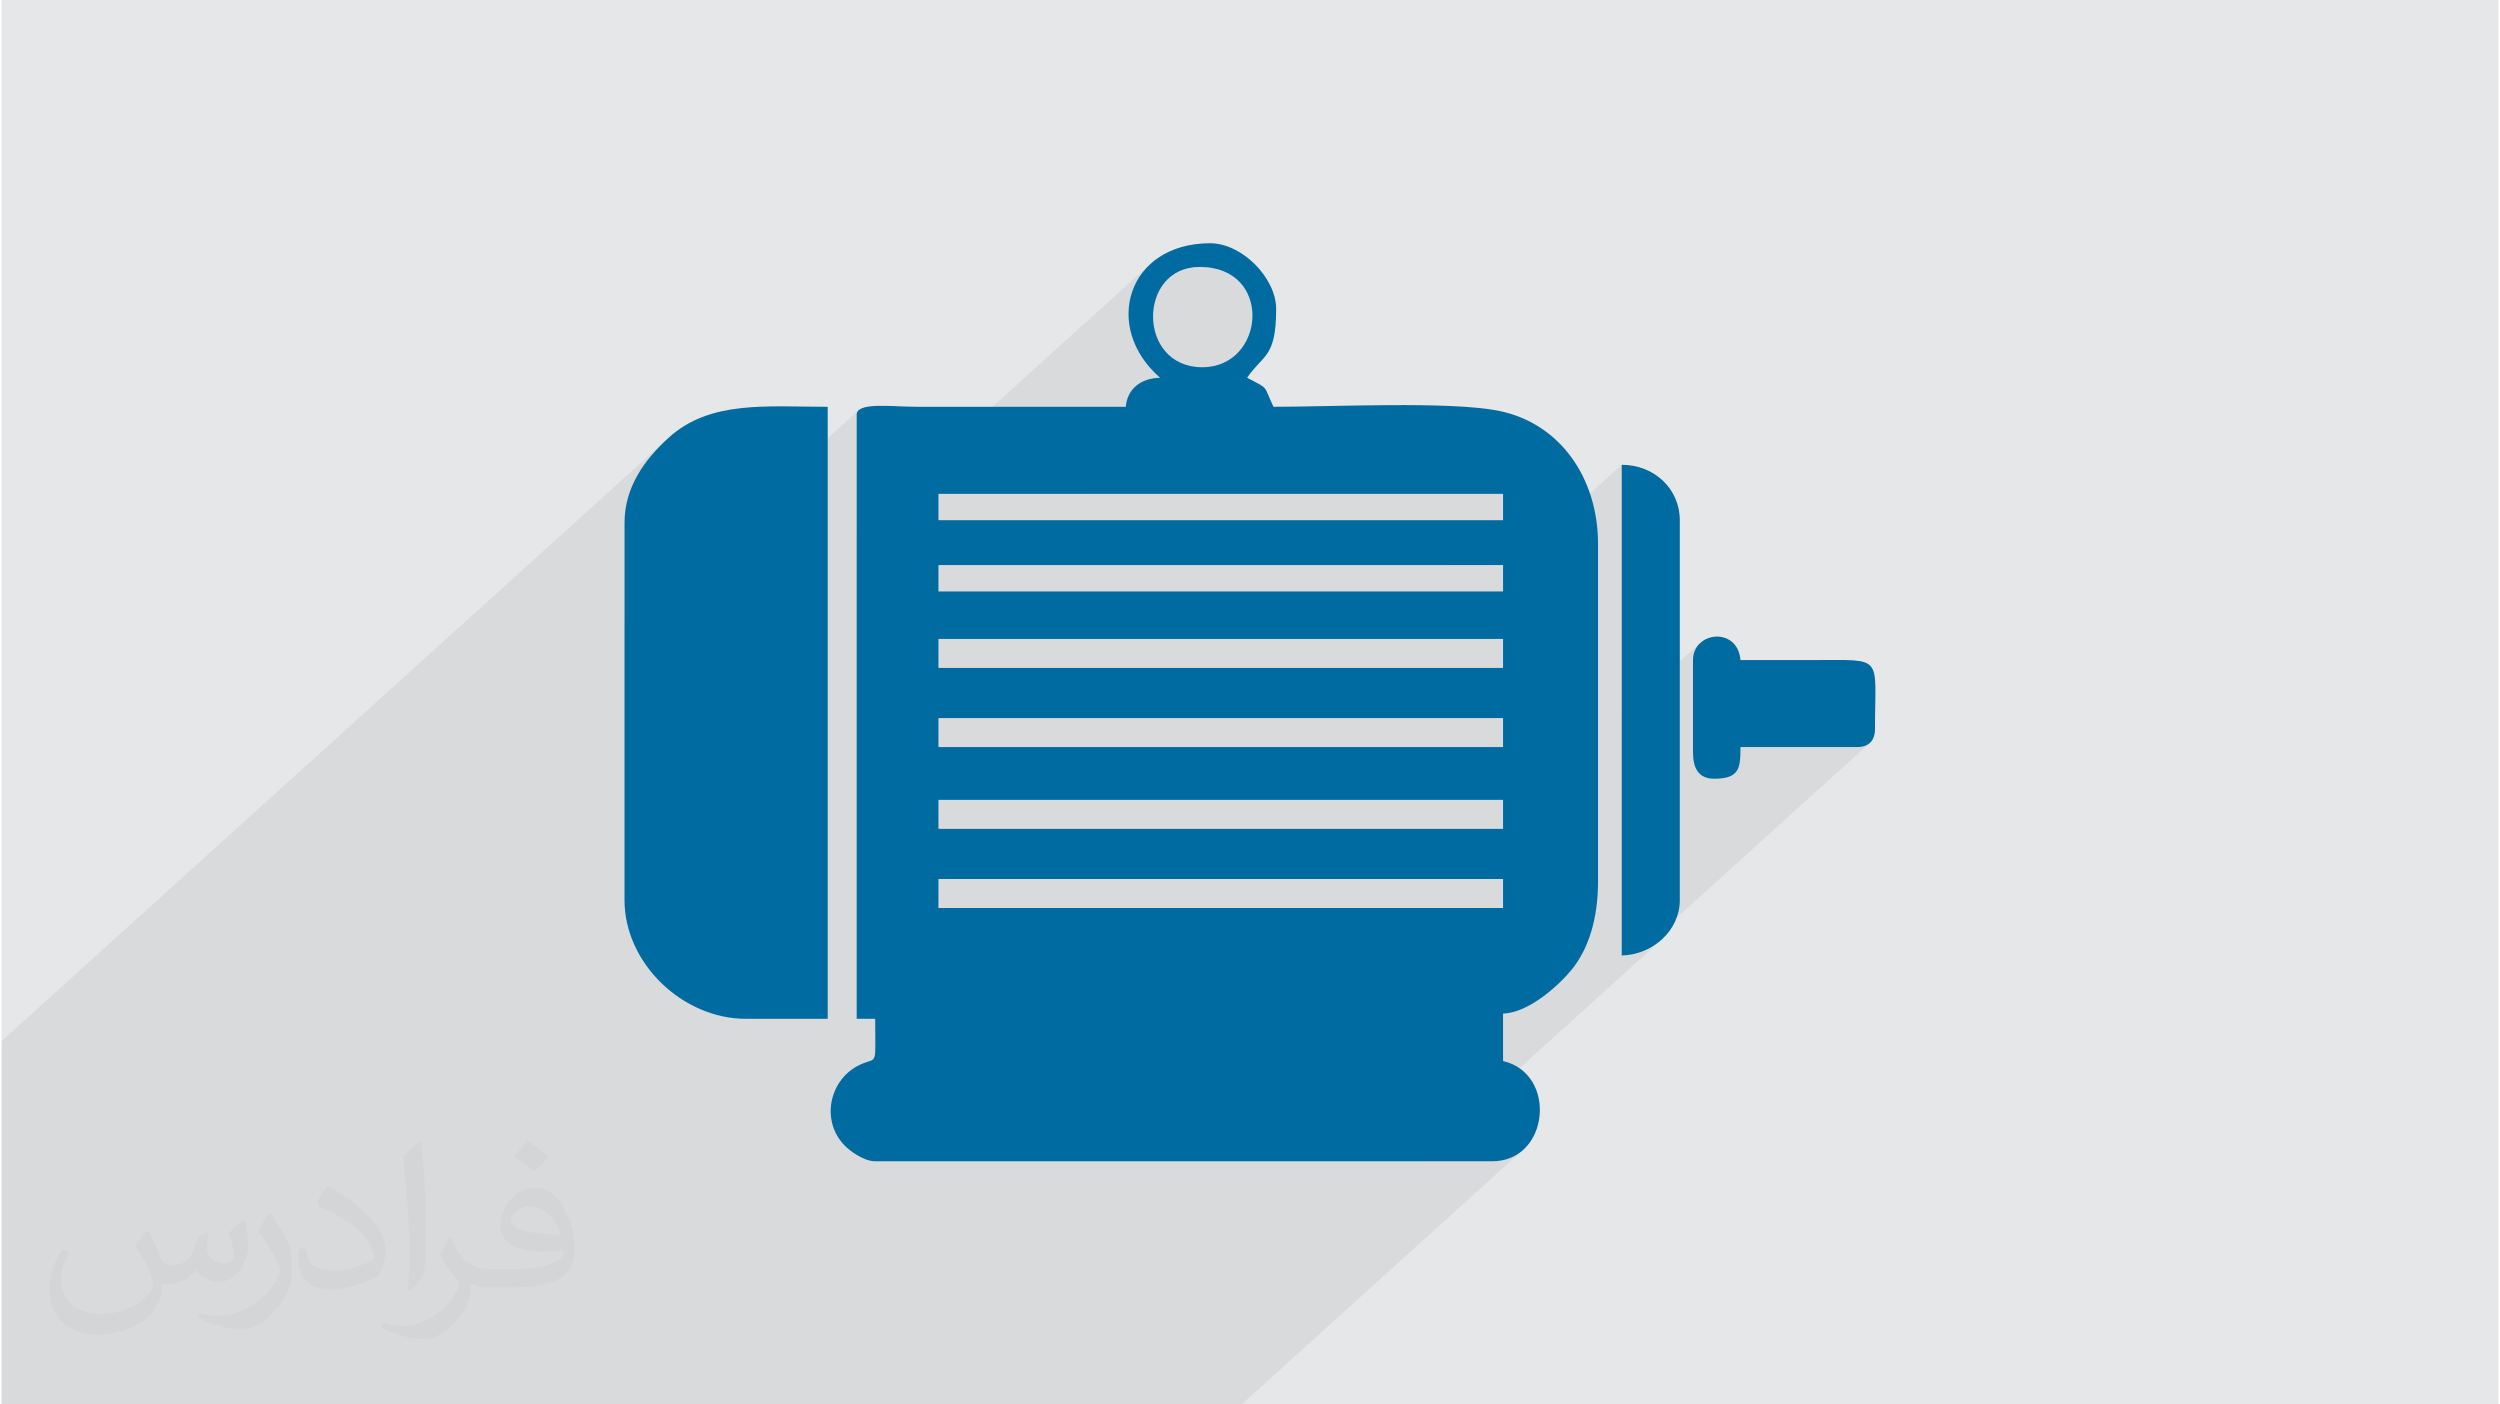
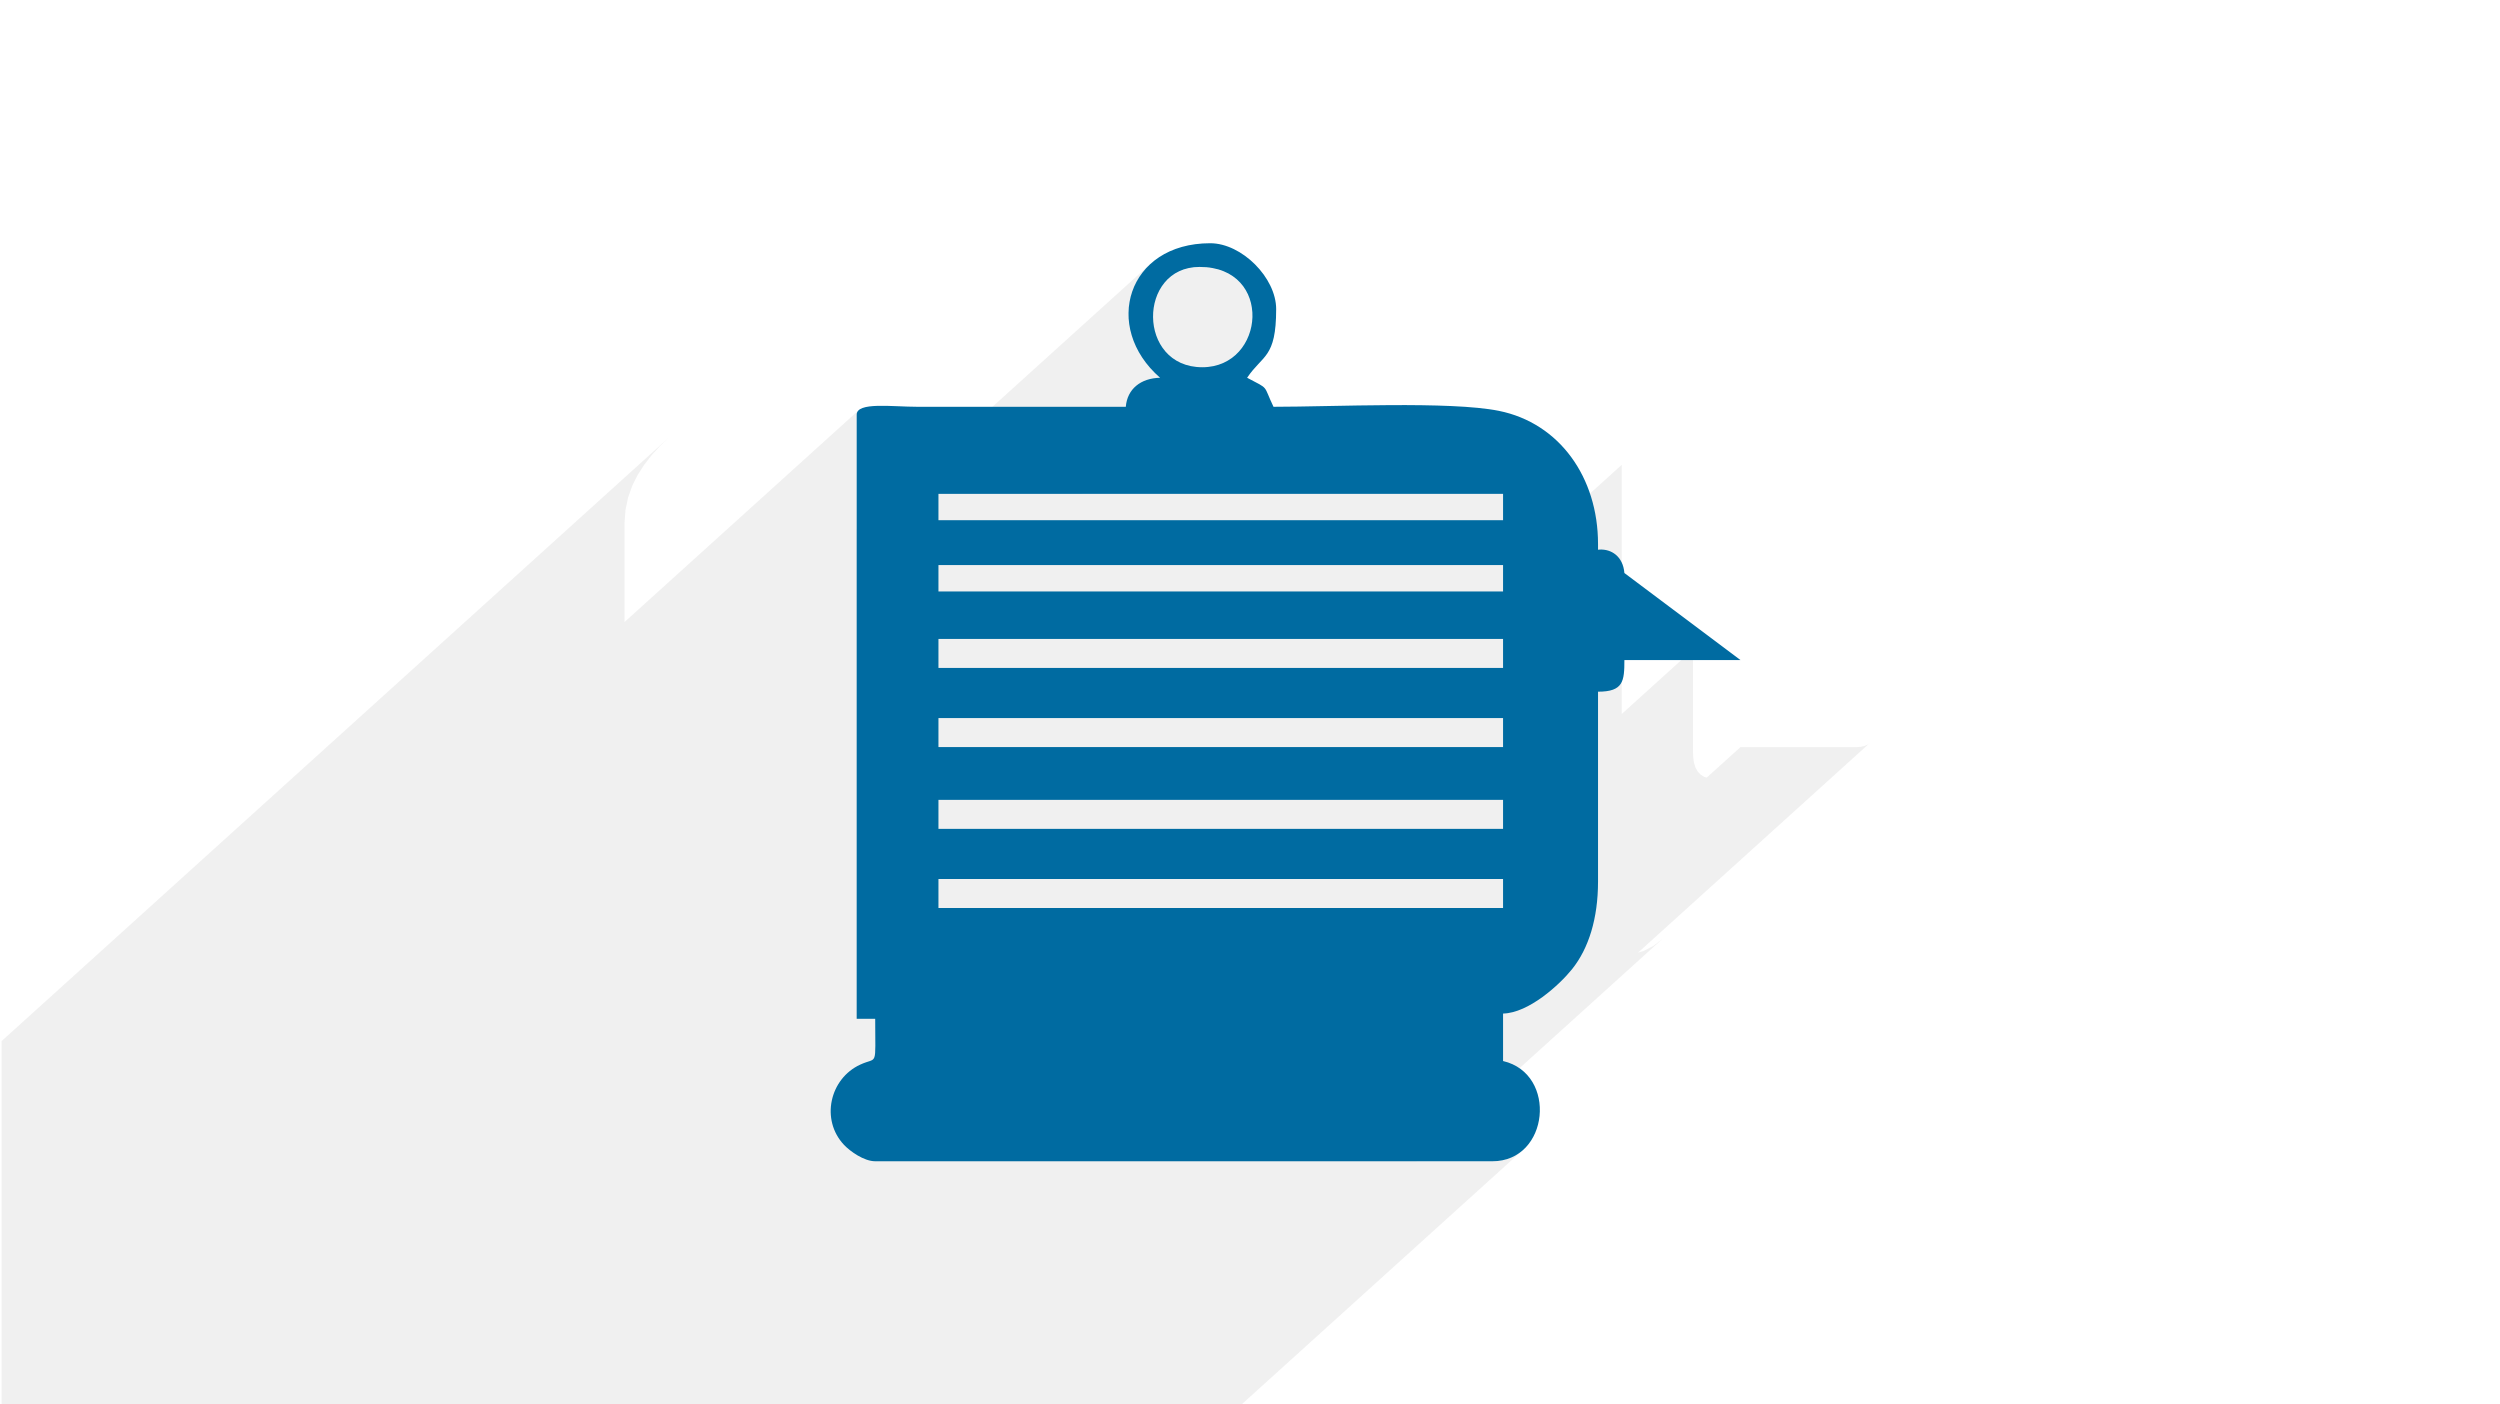
<svg xmlns="http://www.w3.org/2000/svg" xml:space="preserve" width="356px" height="200px" version="1.0" shape-rendering="geometricPrecision" text-rendering="geometricPrecision" image-rendering="optimizeQuality" fill-rule="evenodd" clip-rule="evenodd" viewBox="0 0 35600 20025">
  <g id="Layer_x0020_1">
    <g id="_2150238815808">
-       <path fill="#E6E7E8" d="M0 0l35600 0 0 20025 -35600 0 0 -20025z" />
      <path fill="#373435" fill-opacity="0.078" d="M26645 10586l-3313 2997 84 -26 140 -73 123 -96 -3503 3169 1081 0 144 -14 127 -40 110 -62 94 -82 -4053 3666 -256 0 -1081 0 -132 0 -125 0 -62 0 -459 0 -319 0 -484 0 -208 0 -123 0 -593 0 -255 0 -458 0 -743 0 -47 0 -118 0 -339 0 -832 0 -457 0 -790 0 -458 0 -718 0 -30 0 -304 0 -112 0 -256 0 -451 0 -416 0 -68 0 -147 0 -462 0 -263 0 -414 0 -624 0 -542 0 -705 0 -1290 0 -1247 0 -246 0 -113 0 -598 0 -32 0 -175 0 -7 0 -120 0 0 -768 0 -133 0 -102 0 -443 0 -1638 0 -38 0 -1414 0 -645 9511 -8603 -125 120 -118 129 -106 138 -94 146 -77 155 -58 165 -37 175 -14 186 0 1414 3333 -3015 -23 59 0 1638 4183 -3784 -108 118 -85 130 -62 142 -38 149 -14 156 1 25 607 -549 115 -70 135 -46 156 -16 184 16 158 46 131 70 105 92 80 108 55 120 32 130 7 133 -15 133 -37 129 -59 121 -81 108 -2243 2029 6009 0 0 376 -707 640 707 0 0 101 1692 -1531 0 3553 1116 -1010 -73 104 -27 137 0 1316 4 81 11 72 21 65 30 54 41 44 52 33 36 11 482 -435 1655 0 62 -4 53 -13 45 -20 37 -29z" />
      <g>
        <g>
          <path fill="#006BA1" d="M21408 12533l-8050 0 0 413 8050 0 0 -413zm0 -1129l-8050 0 0 414 8050 0 0 -414zm0 -1166l-8050 0 0 414 8050 0 0 -414zm0 -1128l-8050 0 0 413 8050 0 0 -413zm0 -1053l-8050 0 0 376 8050 0 0 -376zm0 -1016l-8050 0 0 376 8050 0 0 -376zm-4288 -1805c900,0 1018,-1430 -38,-1430 -888,0 -896,1430 38,1430zm1053 -828c0,701 -193,648 -414,978 326,172 222,93 376,414 853,0 2514,-83 3214,58 864,175 1413,949 1413,1898l0 4814c0,525 -133,952 -370,1248 -178,222 -618,625 -984,633l0 677c780,182 658,1429 -151,1429l-8801 0c-160,0 -359,-143 -444,-233 -338,-358 -205,-945 231,-1145 252,-117 213,57 213,-653l-264 0 0 -8613c0,-186 504,-113 866,-113l2971 0c21,-255 214,-408 489,-414 -829,-721 -469,-1918 715,-1918 449,0 940,491 940,940z" />
        </g>
        <g>
-           <path fill="#006BA1" d="M11779 14526l-1166 0c-905,0 -1731,-793 -1731,-1693l0 -5378c0,-509 286,-903 629,-1214 590,-537 1401,-441 2268,-441l0 8726z" />
-         </g>
+           </g>
        <g>
-           <path fill="#006BA1" d="M23928 7417l0 5416c0,436 -387,780 -828,790l0 -6996c467,0 828,346 828,790z" />
-         </g>
+           </g>
        <g>
-           <path fill="#006BA1" d="M24793 9411c351,0 702,0 1053,0 1002,0 865,-77 865,978 0,175 -88,263 -263,263l-1655 0c0,301 -14,451 -376,451 -224,0 -301,-152 -301,-376l0 -1316c0,-409 637,-482 677,0z" />
+           <path fill="#006BA1" d="M24793 9411l-1655 0c0,301 -14,451 -376,451 -224,0 -301,-152 -301,-376l0 -1316c0,-409 637,-482 677,0z" />
        </g>
      </g>
-       <path fill="#373435" fill-opacity="0.031" d="M2082 17547c68,103 112,202 155,312 32,64 49,183 199,183 44,0 107,-14 163,-45 63,-33 111,-83 136,-159l60 -202 146 -72 10 10c-20,76 -25,149 -25,206 0,169 146,233 262,233 68,0 129,-33 129,-95 0,-80 -34,-216 -78,-338 68,-68 136,-136 214,-191l12 6c34,144 53,286 53,381 0,93 -41,196 -75,264 -70,132 -194,237 -344,237 -114,0 -241,-57 -328,-163l-5 0c-82,102 -209,194 -412,194l-63 0c-10,134 -39,229 -83,314 -121,237 -480,404 -818,404 -470,0 -706,-272 -706,-633 0,-223 73,-431 185,-578l92 38c-70,134 -117,261 -117,385 0,338 275,499 592,499 294,0 658,-187 724,-404 -25,-237 -114,-349 -250,-565 41,-72 94,-144 160,-221l12 0zm5421 -1274c99,62 196,136 291,220 -53,75 -119,143 -201,203 -95,-77 -190,-143 -287,-213 66,-74 131,-146 197,-210zm51 926c-160,0 -291,105 -291,183 0,167 320,219 703,217 -48,-196 -216,-400 -412,-400zm-359 895c208,0 390,-6 529,-41 155,-40 286,-118 286,-172 0,-14 0,-31 -5,-45 -87,8 -187,8 -274,8 -282,0 -498,-64 -583,-222 -21,-44 -36,-93 -36,-149 0,-153 66,-303 182,-406 97,-85 204,-138 313,-138 197,0 354,158 464,408 60,136 101,293 101,491 0,132 -36,243 -118,326 -153,148 -435,204 -867,204l-196 0 0 0 -51 0c-107,0 -184,-19 -245,-66l-10 0c3,25 5,49 5,72 0,97 -32,221 -97,320 -192,286 -400,410 -580,410 -182,0 -405,-70 -606,-161l36 -70c65,27 155,45 279,45 325,0 752,-313 805,-618 -12,-25 -34,-58 -65,-93 -95,-113 -155,-208 -211,-307 48,-95 92,-171 133,-240l17 -2c139,283 265,446 546,446l44 0 0 0 204 0zm-1408 299c24,-130 26,-276 26,-413l0 -202c0,-377 -48,-926 -87,-1283 68,-74 163,-160 238,-218l22 6c51,450 63,971 63,1452 0,126 -5,249 -17,340 -7,114 -73,200 -214,332l-31 -14zm-1449 -596c7,177 94,317 398,317 189,0 349,-49 526,-134 32,-14 49,-33 49,-49 0,-111 -85,-258 -228,-392 -139,-126 -323,-237 -495,-311 -59,-25 -78,-52 -78,-77 0,-51 68,-158 124,-235l19 -2c197,103 417,256 580,427 148,157 240,316 240,489 0,128 -39,249 -102,361 -216,109 -446,192 -674,192 -277,0 -466,-130 -466,-436 0,-33 0,-84 12,-150l95 0zm-501 -503l172 278c63,103 122,215 122,392l0 227c0,183 -117,379 -306,573 -148,132 -279,188 -400,188 -180,0 -386,-56 -624,-159l27 -70c75,20 162,37 269,37 342,-2 692,-252 852,-557 19,-35 26,-68 26,-91 0,-35 -19,-74 -34,-109 -87,-165 -184,-315 -291,-454 56,-88 112,-173 173,-257l14 2z" />
    </g>
  </g>
</svg>